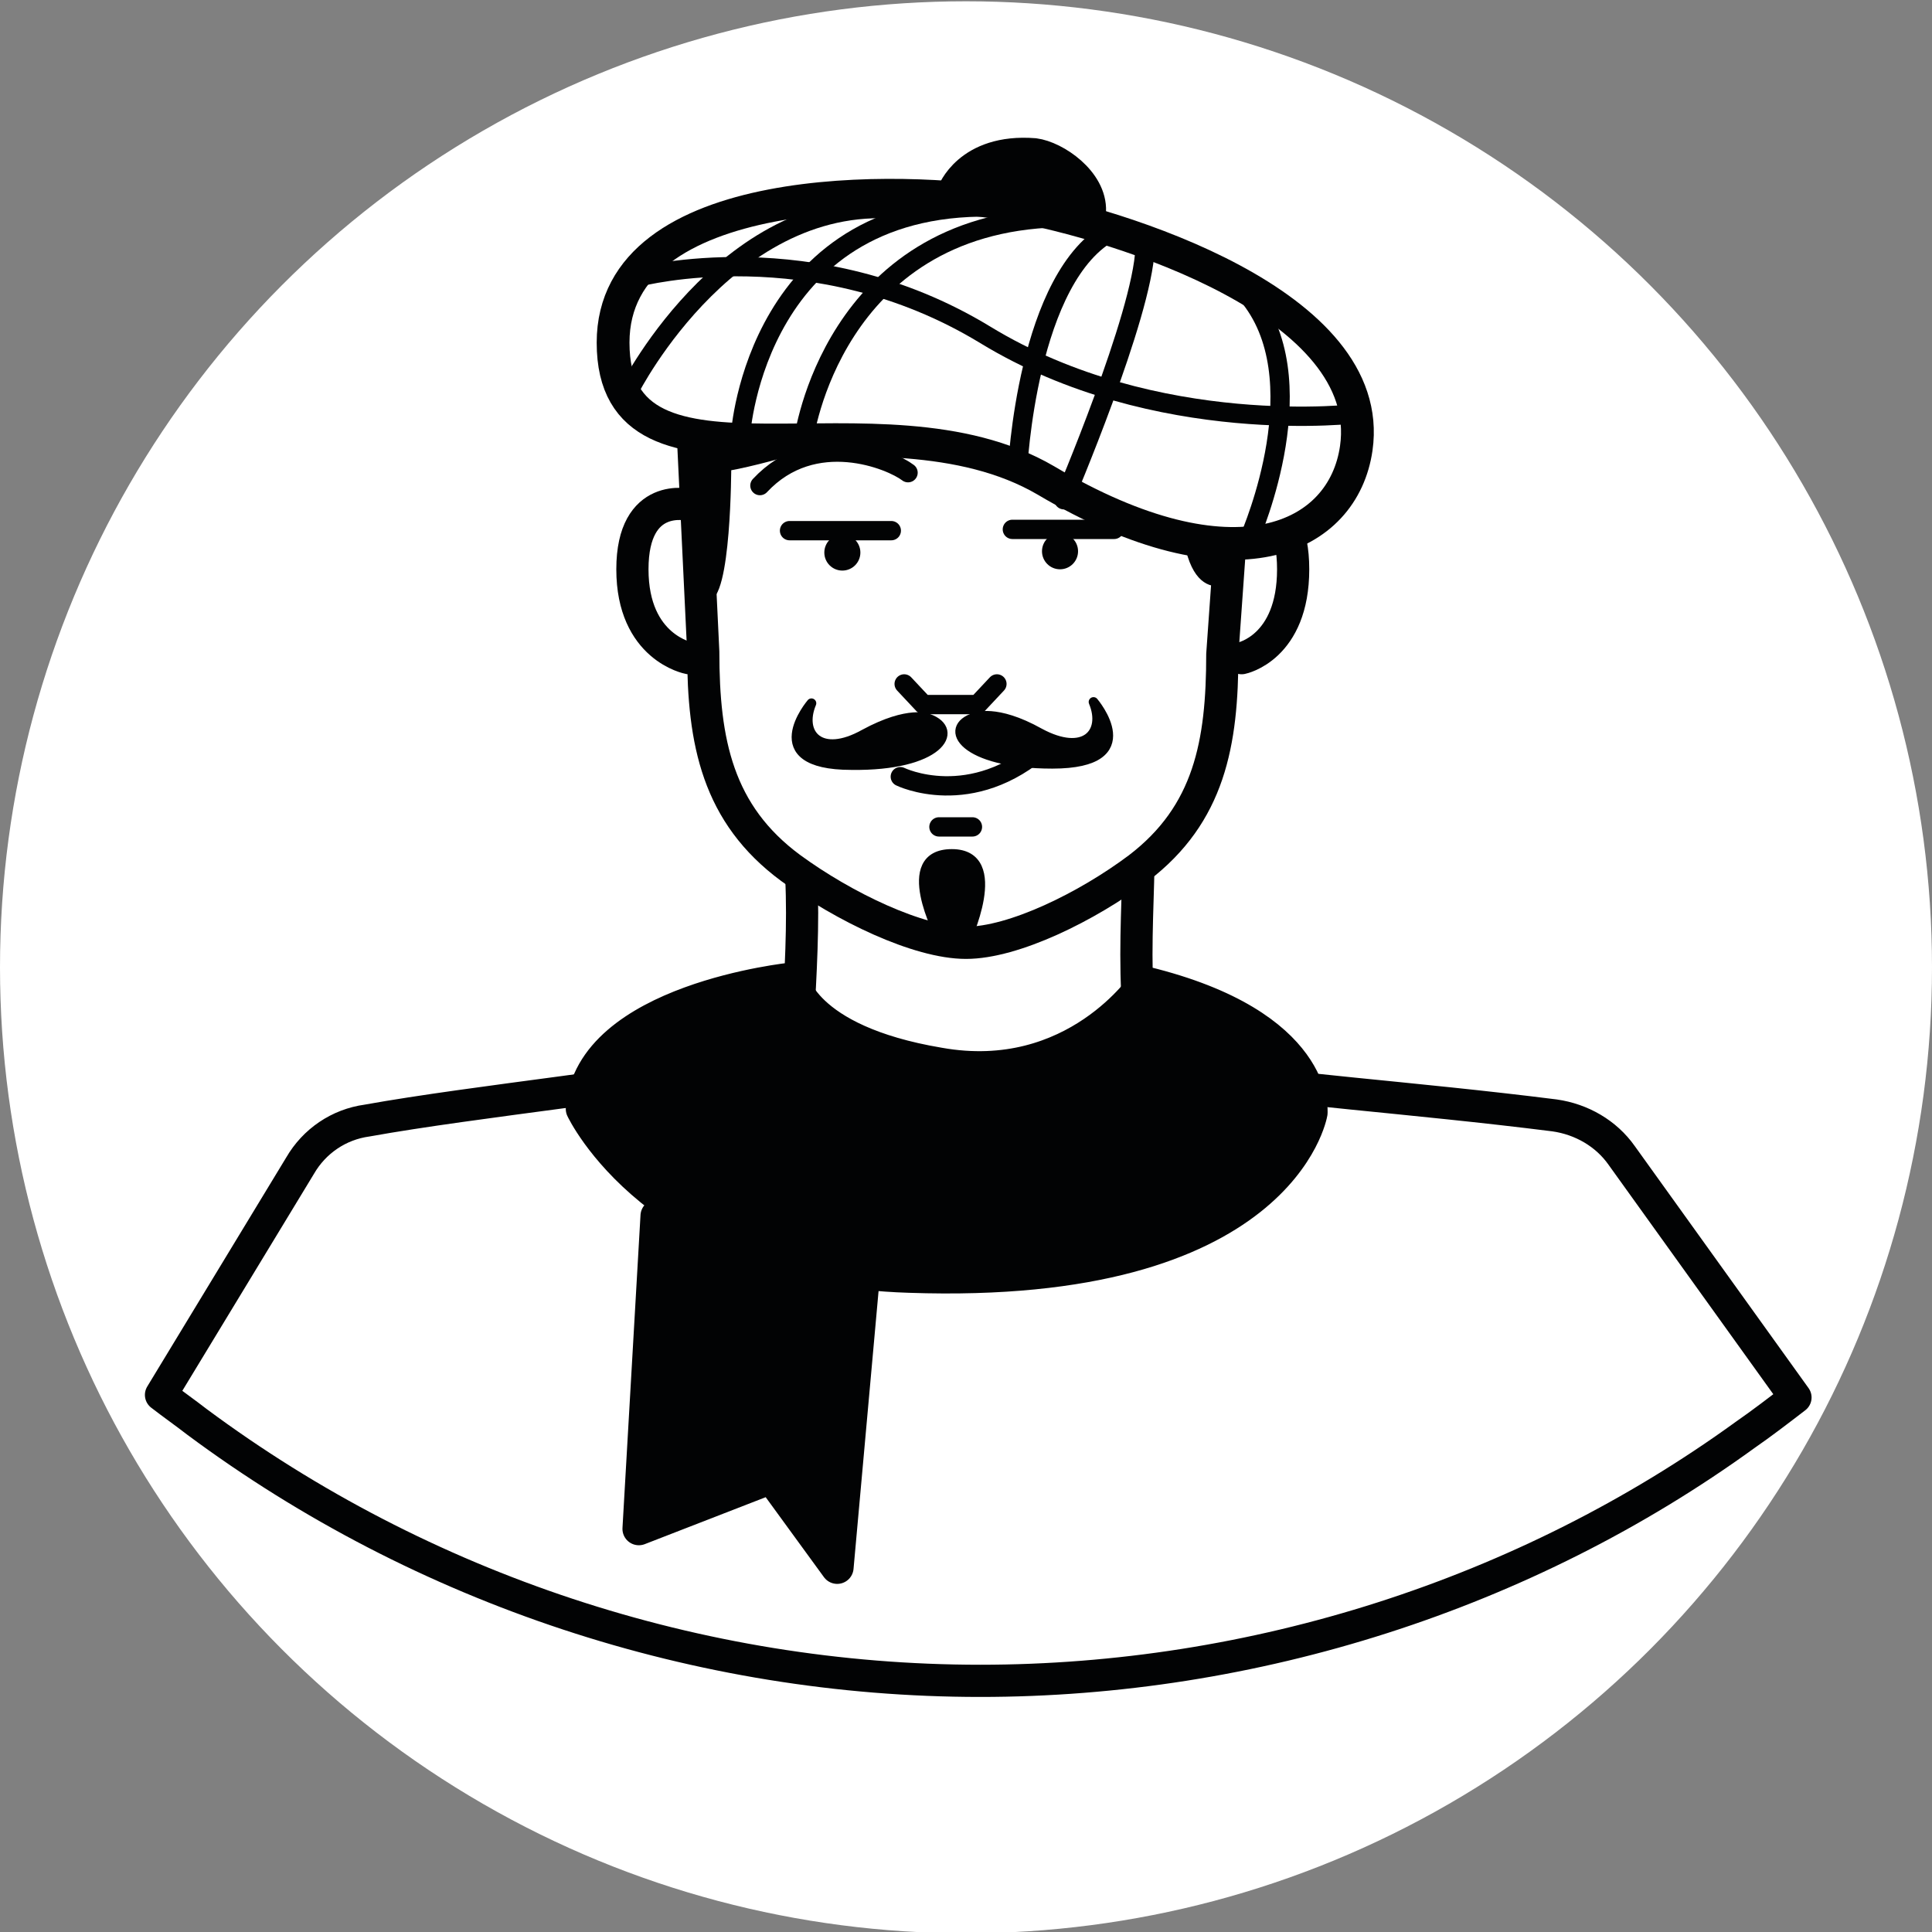
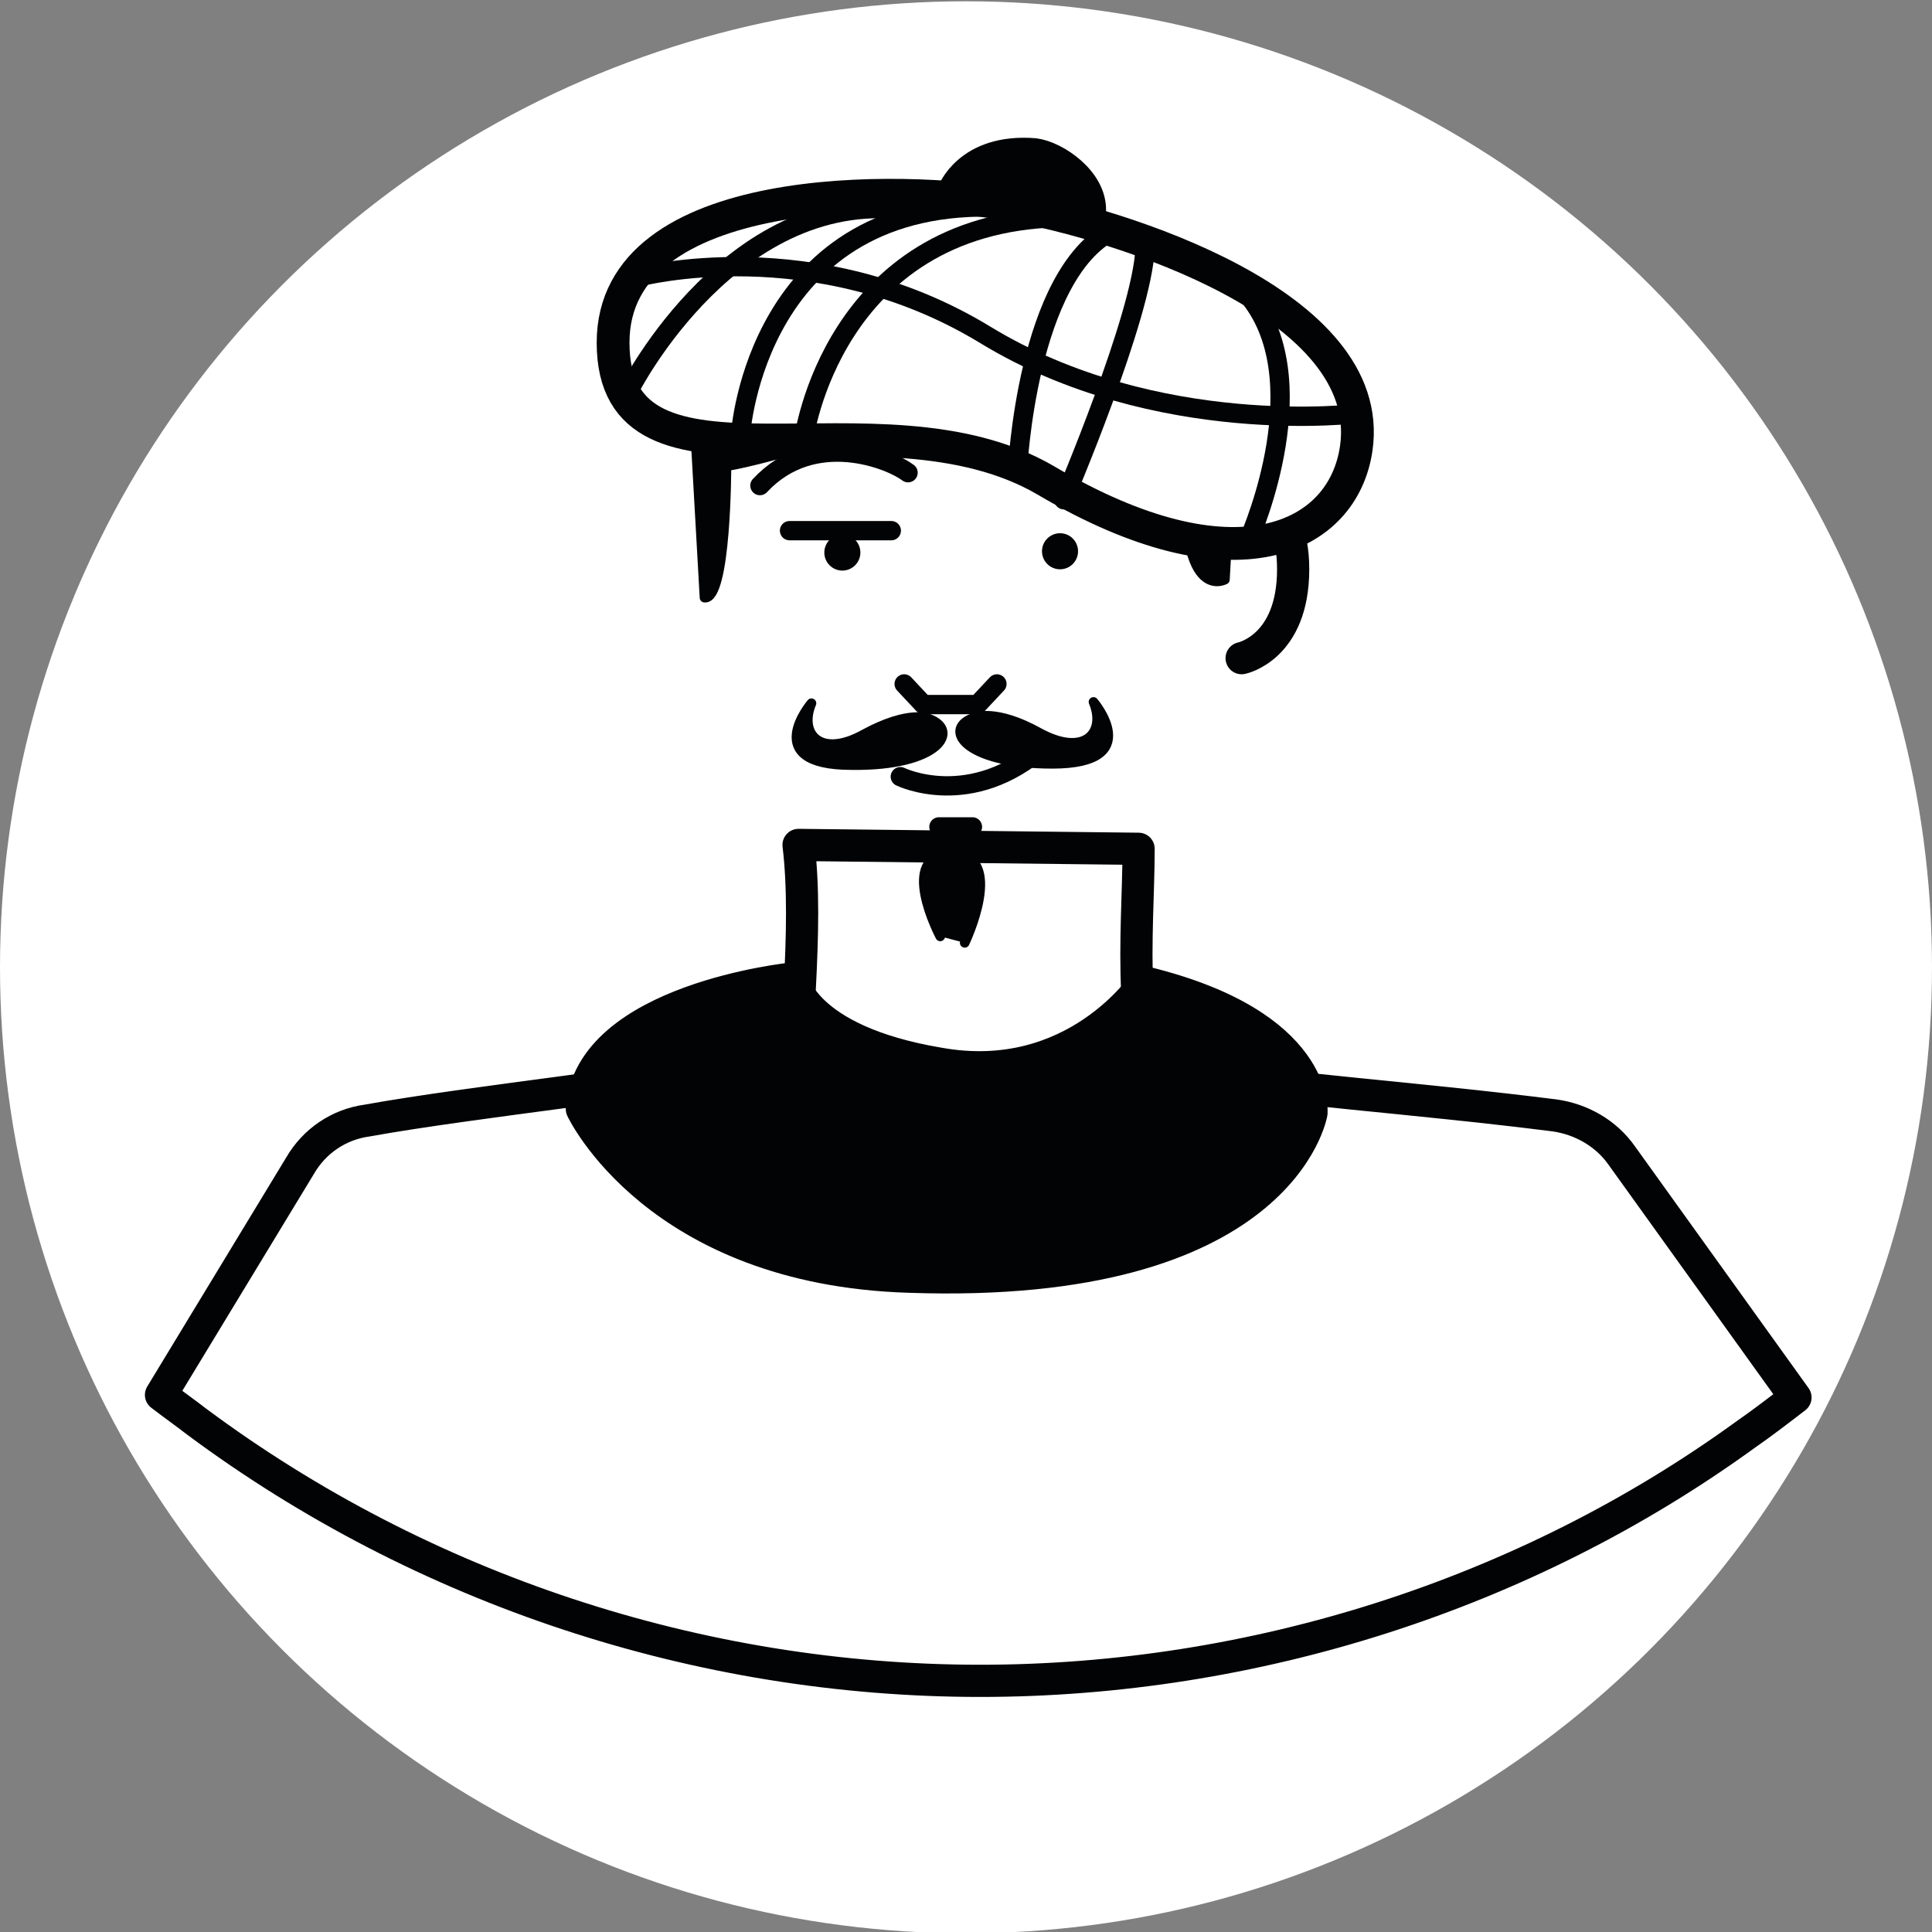
<svg xmlns="http://www.w3.org/2000/svg" version="1.1" id="Capa_1" x="0px" y="0px" viewBox="0 0 150 150" style="enable-background:new 0 0 150 150;" xml:space="preserve">
  <rect x="0" y="0" width="150" height="150" fill="#808080" stroke="none" />
  <style type="text/css">
	.st0{fill:#FFFFFF;}
	.st1{fill:#2D2D2D;}
	.st2{fill:#FFFFFF;stroke:#020304;stroke-width:2.5;stroke-linecap:round;stroke-linejoin:round;stroke-miterlimit:10;}
	.st3{fill:none;stroke:#020304;stroke-width:2.5;stroke-linecap:round;stroke-linejoin:round;stroke-miterlimit:10;}
	.st4{fill:#020304;stroke:#020304;stroke-width:0.75;stroke-linecap:round;stroke-linejoin:round;stroke-miterlimit:10;}
	.st5{fill:none;stroke:#020304;stroke-width:1.5;stroke-linecap:round;stroke-linejoin:round;stroke-miterlimit:10;}
	.st6{fill:#020304;}
	.st7{fill:#FFFFFF;stroke:#020304;stroke-width:2.546;stroke-linecap:round;stroke-linejoin:round;stroke-miterlimit:10;}
	.st8{fill:#020304;stroke:#020304;stroke-width:2.546;stroke-linecap:round;stroke-linejoin:round;stroke-miterlimit:10;}
</style>
  <g>
    <g>
      <circle class="st0" cx="75" cy="75.1" r="75" />
      <path class="st1" d="M70.8,86" />
      <path class="st2" d="M48,85.5L58,82c2.3-0.8,4-3,4.1-5.4c0.2-3.9,0.3-7.7-0.1-11l26.4,0.3c0,3.3-0.3,7.2-0.1,11.2    c0.1,2.7,1.9,5,4.5,5.7l11.9,4.2" />
-       <path class="st2" d="M53.6,29.7l1,20.9c0,7,1.1,12.6,6.8,16.8c4.1,3,9.9,5.8,13.6,5.8h0c3.7,0,9.4-2.8,13.4-5.8    c5.5-4.2,6.5-9.7,6.5-16.6L96,35.3" />
      <path class="st3" d="M96.4,39.2c0,0,4-1.1,4,5s-4,6.9-4,6.9" />
-       <path class="st3" d="M53.5,39.2c0,0-4.4-1.1-4.4,5s4.4,6.9,4.4,6.9" />
      <path class="st3" d="M60.4,41" />
      <path class="st4" d="M74.6,96.8" />
      <path class="st5" d="M70.5,36.7c-1.3-1-7.3-3.5-11.5,1" />
      <path class="st5" d="M89.6,37c0,0-4.6-3.8-10.6-0.4" />
      <path class="st2" d="M93.9,83.5L93.9,83.5c4.9,1,15.7,1.7,26.8,3.1c2.1,0.3,4,1.4,5.2,3.1l13.5,18.8c-1.3,1-2.6,2-3.9,2.9    c-17.1,12.4-38.2,19.1-59.4,19.1c-21.8,0-43.3-7.1-60.8-20.1c-0.9-0.7-1.9-1.4-2.8-2.1l10.8-17.8c1.1-1.9,3-3.2,5.2-3.5    c8.3-1.5,23.1-3,27-4.1" />
      <path class="st5" d="M70.4,59" />
      <path class="st5" d="M70.4,59" />
      <polyline class="st5" points="70.2,53.1 71.7,54.7 75.9,54.7 77.4,53.1   " />
      <path class="st5" d="M69.9,60.3c0,0,5.5,2.7,11.2-2.4" />
      <line class="st5" x1="72.9" y1="64.2" x2="75.5" y2="64.2" />
      <circle class="st6" cx="65.4" cy="42.9" r="1.4" />
      <circle class="st6" cx="82.3" cy="42.8" r="1.4" />
      <line class="st5" x1="61.3" y1="41.2" x2="69.2" y2="41.2" />
-       <line class="st5" x1="78.6" y1="41.1" x2="86.5" y2="41.1" />
      <path class="st4" d="M72.1,55.8c0,0-1.5-0.7-5,1.2c-3.4,1.9-5.1,0-4.1-2.4c0,0-4.1,4.8,3.1,4.8C72.9,59.5,74.6,56.7,72.1,55.8z" />
      <path class="st4" d="M75.7,55.7c0,0,1.6-0.7,5,1.2c3.5,1.9,5.2,0,4.2-2.4c0,0,4.1,4.8-3.2,4.8C74.8,59.3,73.1,56.5,75.7,55.7z" />
      <path class="st4" d="M73,72.7c0,0-3.4-6.4,0.9-6.4s1,6.9,1,6.9" />
      <path class="st4" d="M81.8,27.7c0,0-17.5,7.1-25.4,8.5c0,0,0,10.4-1.7,10.2l-1.1-19.5c0,0,20.3-18.6,42.6-1.7l-1.1,19.8    c0,0-4.2,2.3-2.8-11.9C92.2,33.1,88.6,26.3,81.8,27.7z" />
      <path class="st7" d="M78.5,15.9c-8.4-1.5-30.9-1.9-30.9,10.7c0,13.5,20.6,3.1,33.6,10.7c14.7,8.7,23.1,4.5,24.1-2.5    C106.9,23.6,86.9,17.4,78.5,15.9z" />
-       <path class="st7" d="M77.8,16.1" />
      <path class="st8" d="M74,15c0,0,1.2-3.4,6.3-3c1.6,0.2,4.4,2.1,4.3,4.4L74,15z" />
      <path class="st8" d="M61.5,76c0,0-15.7,1.6-16.3,10.1c0,0,5.8,12.4,25.4,13c28.9,1,31.2-12.7,31.2-12.7s0.6-6.8-12.9-10.1    c0,0-5.4,8.2-16,6.3C62.2,80.8,61.5,76,61.5,76z" />
-       <polyline class="st8" points="51,94.4 49.6,118.7 59.9,114.7 65,121.7 67,99.5   " />
    </g>
    <path class="st5" d="M57.5,33.7c0,0,1.2-18.5,20.3-17.6" />
    <path class="st5" d="M62.4,34.1c0,0,2.2-16.7,19.7-17.2" />
    <path class="st5" d="M79,36.5c0,0,0.7-15.2,7.4-18.6" />
    <path class="st5" d="M82.6,38.8c0,0,6.1-14.3,6.3-19.5" />
    <path class="st5" d="M97,41.8c0.2-0.5,5.4-12.5-0.2-19" />
    <path class="st5" d="M48.9,30.2c0,0,8.1-16,22-13.8" />
    <path class="st5" d="M49.6,21.5c0,0,13.6-3.6,26.9,4.5s29,6.1,29,6.1" />
  </g>
</svg>